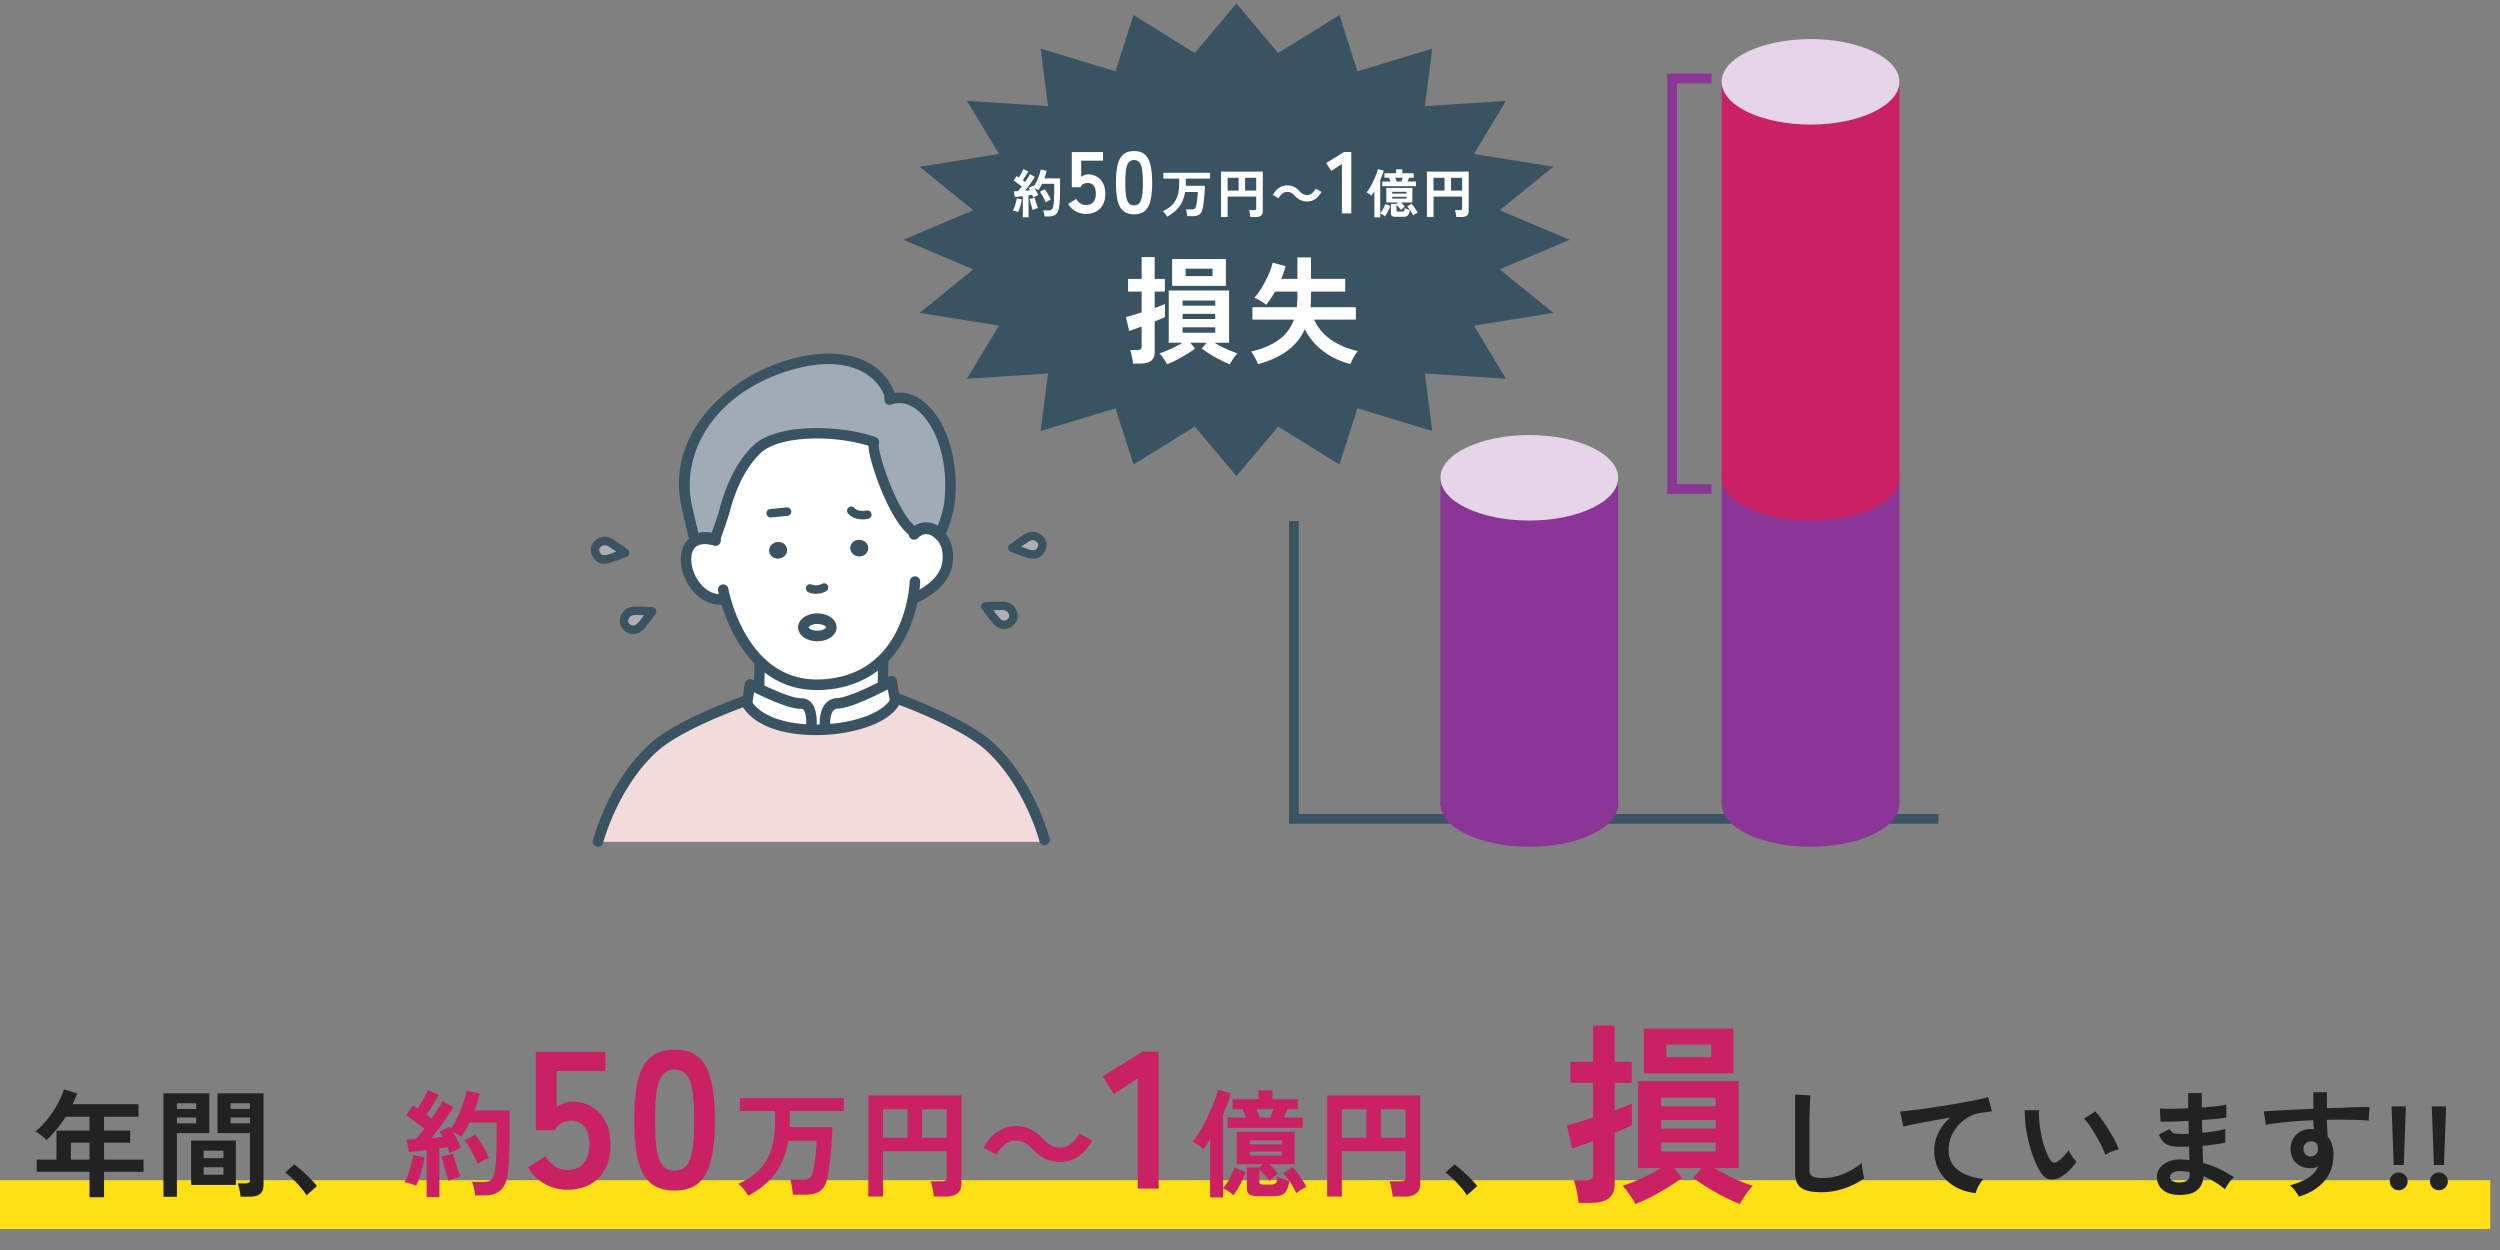
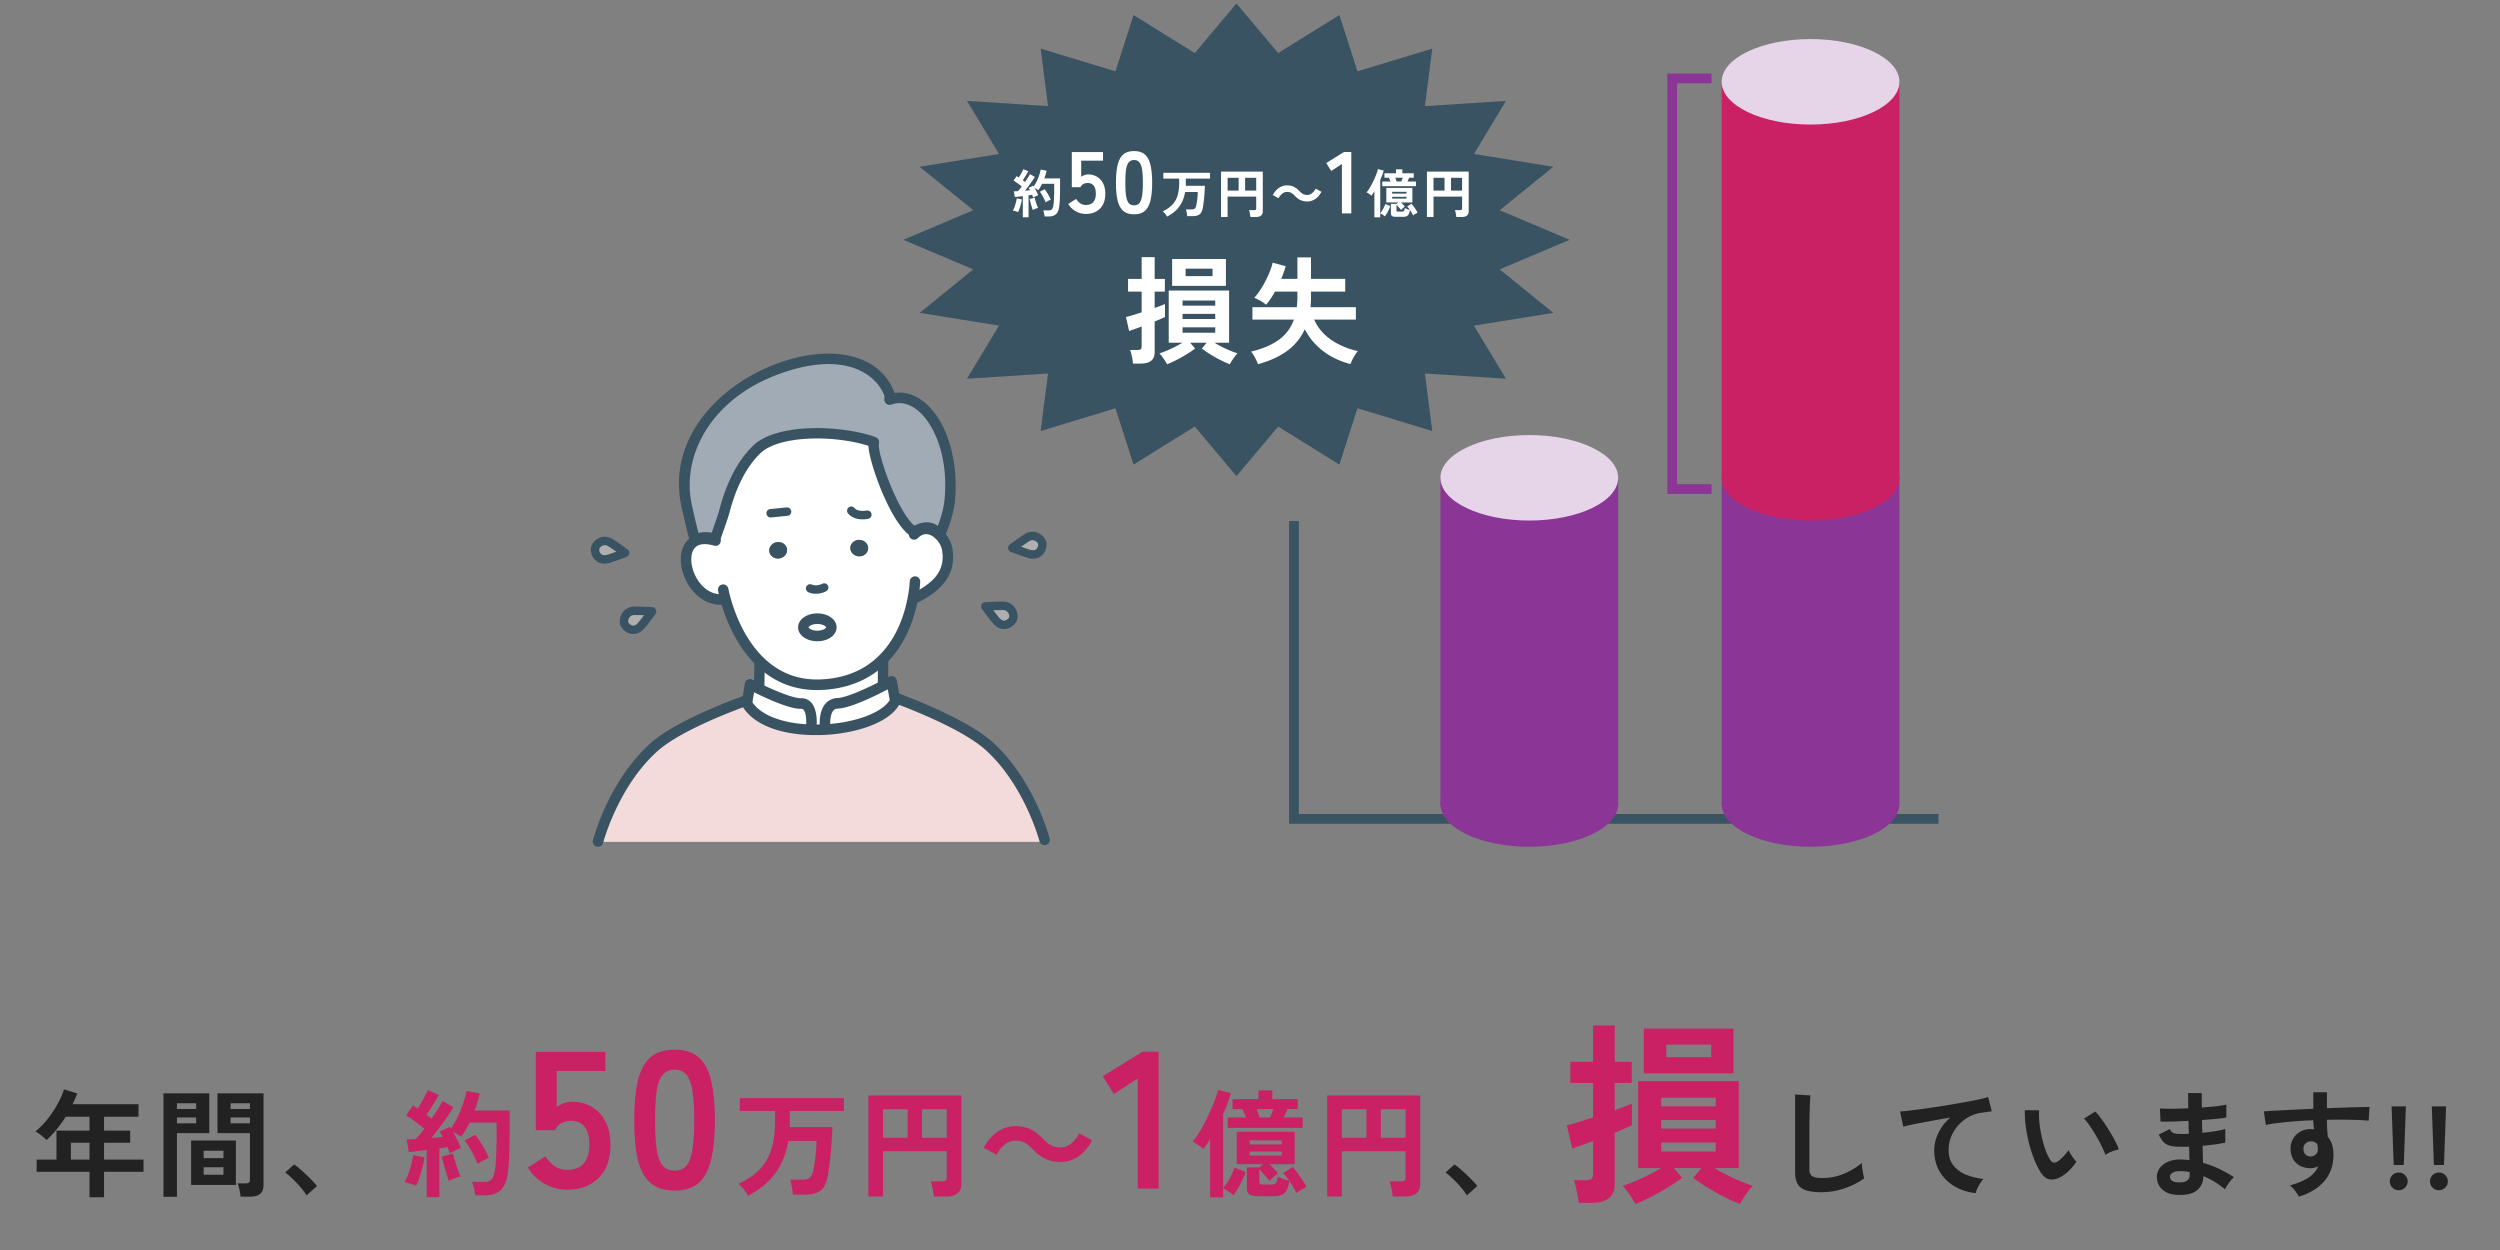
<svg xmlns="http://www.w3.org/2000/svg" width="512" height="256" fill="none">
  <rect width="100%" height="100%" fill="#808080" stroke="none" />
-   <path fill="#FFE014" d="M0 241.707h510v10H0z" />
  <g clip-path="url(#clip0_66_693)">
    <path d="M213.926 172.018v.399h-91.445v-.078s3.015-11.672 11.364-19.231c5.187-4.702 17.589-9.135 18.741-9.542l.086.009c.034.069.068.138.111.199 2.01 3.776 7.507 5.516 13.321 5.68.971.026 1.95.009 2.921-.034 6.793-.39 13.312-2.788 14.549-6.382l.042-.026c.799.285 13.673 5.005 18.947 9.776 8.348 7.559 11.363 19.231 11.363 19.231v-.001z" fill="#F3DADB" />
    <path d="M183.616 143.011l-.042.026c-1.237 3.594-7.756 5.992-14.549 6.382l-.018-.285s-.661-4.945 2.534-5.092c2.302-.104 7.017-2.39 9.482-3.663.97-.502 1.588-.848 1.588-.848l.627 3.481.336-.018s.017.009.042.018v-.001z" fill="#fff" />
    <path d="M213.471 111.32c.111.883-.576 2.805-2.869 2.069a54.118 54.118 0 01-3.29-1.186s1.443-1.056 2.878-2.009c.987-.657 1.906-.459 2.516 0 .051.035.103.078.146.113.352.303.576.692.619 1.013zm-8.194 12.754c2.027-.017 2.533 1.94 2.156 2.745-.31.641-1.409 1.576-2.637.926a2.98 2.98 0 01-.661-.511c-.077-.078-.146-.164-.223-.251a47.762 47.762 0 01-2.122-2.796s1.769-.095 3.488-.113h-.001z" fill="#AFAFAF" />
    <path d="M204.135 127.235c.223.225.447.39.661.511a2.442 2.442 0 01-.661-.511z" fill="#AFAFAF" />
    <path d="M182.191 81.837c6.682-2.407 13.527 7.585 12.324 20.538-.343 3.637-2.086 7.196-2.086 7.196-2.122-3.013-5.214-.606-5.214-.606-4.166-2.615-8.863-16.417-8.245-18.408l-.146-.07c-7.198-2.51-19.523-2.605-23.834 1.56-3.478 3.35-5.488 8.242-6.648 12.718-.3 1.16-1.915 5.629-1.915 5.629s-.738-.355-2.104-.321c-1.357.035-1.958.459-1.958.459s-.232-.164-1.735-6.962c-5.455-24.754 35.213-39.795 41.561-22.754v1.022z" fill="#A1ABB6" />
    <path d="M142.476 110.749l-.112-.216s.601-.425 1.958-.46c1.366-.034 2.104.321 2.104.321s1.615-4.468 1.916-5.628c1.159-4.477 3.169-9.37 6.647-12.72 4.312-4.164 16.637-4.07 23.834-1.558l.146.069c-.618 1.992 4.08 15.793 8.245 18.408 0 0 3.092-2.407 5.214.606l-.009.009c.825.805 1.417 1.905 1.589 3.022.756 4.832-2.242 7.628-6.287 9.715l-.713-.06c-.61 3.403-2.199 8.884-6.339 12.893-2.757 2.693-6.648 4.727-12.135 5.057-5.652.338-9.818-1.749-12.849-4.685-4.191-4.034-6.228-9.663-7.069-12.667l-.85-.078c-6.364.173-9.637-9.906-5.291-12.028h.001zm35.317 1.619c.06-.926-.704-1.731-1.709-1.792-1.005-.069-1.872.632-1.932 1.559-.06.926.704 1.731 1.709 1.801 1.013.06 1.872-.632 1.932-1.568zm-7.532 16.114c0-.978-1.289-1.775-2.869-1.775-1.581 0-2.869.796-2.869 1.775 0 .979 1.288 1.767 2.869 1.767 1.58 0 2.869-.788 2.869-1.767zm-10.702-14.113c1.005-.122 1.726-.962 1.624-1.888-.112-.927-1.014-1.576-2.01-1.455-1.005.121-1.727.969-1.624 1.888.112.926 1.014 1.576 2.01 1.455z" fill="#fff" />
    <path d="M180.85 139.877l.172.502c-2.465 1.273-7.18 3.559-9.482 3.662-3.195.148-2.534 5.092-2.534 5.092l.018.285c-.97.043-1.95.061-2.92.035v-.027s.729-5.437-2.053-5.342c-2.087.078-6.957-2.191-9.233-3.317l.652-.13.103-5.005.112-.112c3.031 2.935 7.197 5.022 12.849 4.684 5.487-.329 9.379-2.363 12.135-5.056l.181.181v4.548z" fill="#fff" />
    <path d="M176.084 110.576c1.005.06 1.769.865 1.709 1.792-.061.935-.919 1.628-1.933 1.567-1.005-.069-1.769-.875-1.709-1.801.06-.926.928-1.628 1.933-1.558z" fill="#3A5362" />
    <path d="M167.392 126.707c1.58 0 2.869.796 2.869 1.775 0 .979-1.289 1.767-2.869 1.767-1.581 0-2.869-.788-2.869-1.767 0-.979 1.288-1.775 2.869-1.775zm-3.341 17.378c2.782-.095 2.053 5.343 2.053 5.343v.026c-5.815-.164-11.312-1.905-13.322-5.68l.267-.147.558-3.472s.464.242 1.211.614c2.276 1.126 7.146 3.395 9.233 3.317v-.001z" fill="#fff" />
    <path d="M161.183 112.481c.102.926-.619 1.766-1.624 1.887-.996.122-1.898-.528-2.01-1.454-.103-.918.619-1.767 1.624-1.888.996-.121 1.897.528 2.01 1.455z" fill="#3A5362" />
    <path d="M133.552 125.209s-1.03 1.464-2.121 2.797c-1.538 1.861-3.144.632-3.522-.173-.378-.806.12-2.763 2.147-2.745 1.718.017 3.496.121 3.496.121zm-8.399-13.993c1.434.944 2.877 2 2.877 2s-1.657.676-3.298 1.195c-2.293.728-2.98-1.186-2.86-2.069.111-.883 1.588-2.251 3.281-1.126z" fill="#AFAFAF" />
    <path d="M180.85 140.959a1.078 1.078 0 01-1.073-1.082v-4.546c0-.598.48-1.083 1.073-1.083s1.074.485 1.074 1.083v4.546c0 .597-.481 1.082-1.074 1.082zm-25.379.762h-.022a1.078 1.078 0 01-1.051-1.105l.103-5.005c.012-.597.499-1.082 1.095-1.059a1.078 1.078 0 011.051 1.105l-.103 5.005a1.077 1.077 0 01-1.073 1.059zm-13.118-30.118c-.215 0-.429-.06-.605-.185-.381-.27-.573-.405-2.166-7.611-1.508-6.844.22-13.511 4.996-19.283 4.04-4.88 10.11-8.804 16.652-10.764 10.645-3.19 19.268-.57 21.966 6.675a.41.41 0 01.013.036c2.004-.29 4.062.31 5.91 1.757 4.653 3.645 7.252 11.781 6.466 20.248-.359 3.793-2.119 7.422-2.194 7.575a1.067 1.067 0 01-1.838.146c-.433-.614-.917-.955-1.479-1.039-1.079-.165-2.191.655-2.202.663a1.07 1.07 0 01-1.224.062c-2.73-1.713-5.147-6.97-6.344-9.95-.945-2.35-2.337-6.382-2.448-8.629-7.155-2.27-18.335-2.134-22.123 1.522-2.82 2.717-4.956 6.826-6.352 12.212-.31 1.197-1.879 5.542-1.945 5.726a1.075 1.075 0 01-.603.631c-.28.114-.595.107-.868-.025 0 0-.574-.255-1.615-.215-.959.025-1.396.282-1.401.284a1.162 1.162 0 01-.595.163l-.001.001zm27.318-37.039c-2.263 0-4.867.384-7.829 1.27-16.15 4.84-22.368 17.498-20.164 27.502.714 3.231 1.134 4.923 1.37 5.8a6.688 6.688 0 011.248-.145 7.246 7.246 0 011.457.1c.544-1.526 1.361-3.865 1.551-4.599 1.497-5.78 3.833-10.231 6.945-13.228 4.874-4.705 18.018-4.208 24.927-1.8.063.023.123.05.179.083.521.201.807.777.643 1.322-.375 1.825 3.66 13.671 7.266 16.789.703-.383 1.852-.83 3.126-.641a3.943 3.943 0 011.676.668c.51-1.31 1.187-3.363 1.381-5.411.832-8.96-2.236-15.665-5.645-18.335-1.185-.929-3.06-1.87-5.25-1.082a1.065 1.065 0 01-.979-.134 1.085 1.085 0 01-.455-.885v-.819c-1.341-3.37-5.022-6.454-11.446-6.454h-.001zm44.254 98.537c-.476 0-.911-.322-1.037-.81-.03-.113-3.042-11.456-11.042-18.699-5.26-4.759-18.455-9.514-18.588-9.561a1.087 1.087 0 01-.65-1.512 1.07 1.07 0 011.389-.52c.617.224 13.814 5.034 19.284 9.982 8.49 7.689 11.558 19.275 11.684 19.764a1.082 1.082 0 01-1.039 1.356h-.001zm-91.443.32c-.09 0-.181-.011-.271-.034a1.084 1.084 0 01-.769-1.321c.126-.489 3.194-12.075 11.684-19.763 5.288-4.792 17.705-9.265 19.103-9.758l.097-.03.708 2.043s-.047.018-.16.05c-1.291.459-13.335 4.793-18.313 9.305-8.015 7.257-11.012 18.585-11.042 18.699-.126.487-.561.81-1.038.81l.001-.001zm44.91-42.09c-2.211 0-3.942-1.252-3.942-2.849 0-1.597 1.731-2.857 3.942-2.857 2.21 0 3.942 1.255 3.942 2.857 0 1.603-1.732 2.849-3.942 2.849zm0-3.542c-1.138 0-1.795.526-1.795.693 0 .167.656.684 1.795.684 1.139 0 1.795-.519 1.795-.684 0-.165-.656-.693-1.795-.693z" fill="#3A5362" />
    <path d="M167.341 141.325c-4.787 0-8.953-1.687-12.399-5.023-4.376-4.213-6.489-10.05-7.359-13.154-.37-1.315-.522-2.152-.529-2.186a1.084 1.084 0 01.863-1.26 1.079 1.079 0 011.249.87c.002.007.144.779.484 1.987.81 2.893 2.768 8.32 6.777 12.18 3.297 3.192 7.35 4.678 12.044 4.386 4.654-.279 8.508-1.878 11.452-4.753 3.824-3.704 5.388-8.737 6.029-12.309.323-1.779.361-2.969.361-2.981.017-.596.53-1.046 1.104-1.051a1.078 1.078 0 011.042 1.112c-.001.054-.04 1.352-.395 3.307-.696 3.884-2.415 9.378-6.651 13.479-3.32 3.243-7.633 5.046-12.816 5.357-.423.026-.843.038-1.257.038l.001.001z" fill="#3A5362" />
    <path d="M147.607 123.86c-4.062 0-7.051-3.582-7.92-7.176-.759-3.139.153-5.852 2.322-6.91 1.277-.634 2.907-.667 4.84-.099.569.167.895.768.729 1.341a1.07 1.07 0 01-1.331.737c-1.381-.406-2.52-.418-3.297-.034-1.488.727-1.563 2.852-1.176 4.452.668 2.766 2.88 5.524 5.834 5.524.044 0 .086 0 .13-.002.604.009 1.087.456 1.103 1.053a1.08 1.08 0 01-1.045 1.112l-.189.002zm40.115-.461a1.084 1.084 0 01-.489-2.045c4.577-2.362 6.287-4.929 5.716-8.583-.133-.862-.61-1.763-1.276-2.414-.59-.583-2.121-1.755-3.703-.145a1.07 1.07 0 01-1.519.007 1.089 1.089 0 01-.007-1.531c2.25-2.29 5.001-1.59 6.728.119 1 .976 1.694 2.301 1.898 3.629.948 6.06-3.46 9.091-6.859 10.844a1.061 1.061 0 01-.488.119h-.001zm-20.642-1.796a3.691 3.691 0 01-1.519-.306.869.869 0 01-.43-1.145.855.855 0 011.136-.433c.564.255 1.442.189 2.136-.165a.854.854 0 011.155.382.87.87 0 01-.38 1.164 4.684 4.684 0 01-2.099.505l.001-.002zm-9.257-15.625a.861.861 0 01-.854-.782.864.864 0 01.772-.945l3.367-.329a.864.864 0 01.938.778.864.864 0 01-.772.945l-3.367.329a.805.805 0 01-.084.005v-.001zm18.856.387c-.897 0-2.132-.21-2.986-1.195a.871.871 0 01.082-1.222.852.852 0 011.212.082c.763.88 2.435.533 2.453.53a.866.866 0 01.384 1.689c-.045.01-.511.115-1.144.115l-.001.001zm34.882 8.057c-.358 0-.764-.06-1.22-.207-1.641-.523-3.278-1.18-3.347-1.207a.868.868 0 01-.186-1.505c.014-.01 1.475-1.078 2.909-2.031 1.145-.762 2.447-.756 3.487.017.056.04.112.084.162.124.542.466.882 1.047.955 1.592.097.763-.181 1.9-1.019 2.604-.369.31-.936.613-1.741.613zm-2.433-2.454c.524.191 1.132.405 1.733.597.597.191 1.046.16 1.342-.087.35-.294.444-.828.416-1.048-.009-.064-.101-.271-.325-.465l-.101-.076c-.318-.239-.842-.429-1.53.028-.534.356-1.073.727-1.535 1.052v-.001zm-85.351 3.473c-.815 0-1.387-.31-1.758-.626-.832-.708-1.101-1.839-.998-2.59.102-.806.759-1.627 1.635-2.033.957-.441 2.011-.336 2.969.3 1.435.946 2.85 1.981 2.91 2.024a.868.868 0 01-.183 1.503c-.069.028-1.708.695-3.362 1.218a4.003 4.003 0 01-1.212.203l-.001.001zm.079-3.784c-.165 0-.327.037-.484.109-.425.196-.633.565-.648.685-.03.223.059.747.403 1.041.297.252.748.282 1.347.092a42.629 42.629 0 001.745-.599 67.273 67.273 0 00-1.536-1.045l-.003-.002c-.283-.187-.558-.281-.823-.281h-.001zm81.788 17.175c-.424 0-.846-.107-1.247-.319l-.022-.013a3.864 3.864 0 01-1.041-.867l-.063-.074a46.23 46.23 0 01-2.184-2.876.871.871 0 01-.068-.876.857.857 0 01.726-.486 93.78 93.78 0 013.524-.113c1.152-.018 2.089.476 2.656 1.371.518.818.633 1.867.284 2.61a3.09 3.09 0 01-1.742 1.508c-.273.09-.548.134-.822.134l-.001.001zm-.438-1.847c.243.125.48.15.724.067.358-.118.642-.428.731-.611.048-.102.07-.529-.184-.928-.24-.38-.635-.572-1.173-.572h-.02c-.639.006-1.289.023-1.85.043.336.447.732.957 1.136 1.444l.064.073c.035.042.069.083.106.12.15.151.302.27.466.364zm-75.506 2.862c-.116 0-.226-.007-.328-.02-1.079-.139-1.916-.939-2.238-1.624-.35-.745-.236-1.796.283-2.615.559-.882 1.486-1.367 2.614-1.367.012.001.033.018.035 0 1.719.017 3.464.118 3.538.123a.855.855 0 01.724.49.872.872 0 01-.074.876c-.043.06-1.062 1.504-2.159 2.847-.852 1.03-1.727 1.29-2.394 1.29h-.001zm.329-3.894c-.535 0-.928.191-1.166.567-.254.4-.23.829-.177.942.093.197.452.589.902.646.384.043.782-.172 1.183-.657.402-.491.798-1.004 1.135-1.452a67.887 67.887 0 00-1.857-.046h-.02zm37.02 24.595c-.331 0-.655-.004-.974-.012-7.01-.198-12.185-2.458-14.212-6.204a3.01 3.01 0 01-.152-.274 1.087 1.087 0 01.48-1.452 1.068 1.068 0 011.44.485c.026.037.076.13.098.171 1.611 3.026 6.248 4.936 12.405 5.11.881.021 1.81.013 2.841-.034 6.873-.394 12.592-2.772 13.584-5.655a1.072 1.072 0 011.366-.668c.56.196.857.813.662 1.378-1.508 4.383-8.873 6.728-15.502 7.107-.722.033-1.394.049-2.036.049v-.001z" fill="#3A5362" />
    <path d="M169.005 150.214c-.529 0-.99-.394-1.062-.937-.046-.337-.399-3.347 1.057-5.104.618-.747 1.479-1.166 2.492-1.213 1.516-.069 4.81-1.36 9.041-3.544.944-.489 1.549-.828 1.557-.832.303-.17.668-.181.981-.032.313.149.535.441.598.784l.627 3.482a1.082 1.082 0 01-.865 1.258 1.077 1.077 0 01-1.248-.871l-.364-2.022-.306.159c-3.227 1.666-7.568 3.674-9.924 3.781-.415.018-.706.153-.94.434-.723.87-.658 2.819-.578 3.433a1.082 1.082 0 01-1.066 1.225v-.001zm-2.9.296a1.08 1.08 0 01-1.065-1.226c.162-1.229.119-3.263-.487-3.936-.103-.116-.216-.192-.465-.182-2.142.078-6.413-1.784-9.655-3.382l-.324 2.016a1.078 1.078 0 01-1.232.895 1.081 1.081 0 01-.887-1.242l.558-3.472a1.07 1.07 0 011.553-.788c.004.002.461.24 1.194.606 4.093 2.024 7.432 3.225 8.717 3.204.843-.052 1.585.28 2.136.894 1.476 1.646 1.109 5.016 1.021 5.676a1.076 1.076 0 01-1.063.936l-.001.001z" fill="#3A5362" />
  </g>
  <path d="M265 106.706v61h132" stroke="#3A5362" stroke-width="2" />
  <ellipse cx="313.201" cy="164.666" rx="18.201" ry="8.755" fill="#8B3696" />
  <path fill="#8B3696" d="M295 97.853h36.402v67.274H295z" />
  <ellipse cx="313.201" cy="97.853" rx="18.201" ry="8.755" fill="#E6D4E8" />
  <ellipse cx="370.799" cy="164.666" rx="18.201" ry="8.755" fill="#8B3696" />
  <path fill="#CA2164" d="M352.598 16.755H389v80.637h-36.402z" />
  <path fill="#8B3696" d="M352.598 97.392H389v67.274h-36.402z" />
  <ellipse cx="370.799" cy="97.853" rx="18.201" ry="8.755" fill="#CA2164" />
  <ellipse cx="370.799" cy="16.755" rx="18.201" ry="8.755" fill="#E6D4E8" />
  <path d="M350.524 16.064h-8.063v84.093h8.063" stroke="#8B3696" stroke-width="2" />
  <path d="M253.229.707l8.538 10.157 12.545-7.788 3.697 11.532 15.323-4.657-1.508 11.779 16.603-1.07-6.565 10.872 16.256 2.622-10.979 8.9 14.318 6.058-14.318 6.058 10.979 8.9-16.256 2.622 6.565 10.872-16.603-1.07 1.508 11.779-15.323-4.657-3.697 11.532-12.545-7.788-8.538 10.157-8.539-10.157-12.545 7.788-3.697-11.532-15.323 4.657 1.508-11.779-16.603 1.07 6.565-10.872-16.256-2.622 10.979-8.9L185 49.112l14.318-6.058-10.979-8.9 16.256-2.623-6.565-10.871 16.603 1.07-1.508-11.779 15.323 4.657 3.697-11.532 12.545 7.788L253.229.707z" fill="#3A5362" />
  <path d="M209.474 44.493v-4.33c-.309.036-.607.072-.894.108a13.77 13.77 0 01-.743.075l-.205-1.163c.115 0 .244-.004.388-.01.143-.008.294-.015.452-.022.115-.122.241-.262.377-.42.136-.165.273-.341.409-.528-.237-.194-.51-.406-.818-.635a9.891 9.891 0 00-.862-.593l.646-.915c.065.043.133.09.205.14.079.043.158.09.237.14.108-.165.219-.352.334-.56.122-.208.233-.413.334-.614.107-.208.19-.38.247-.517l1.013.441c-.173.302-.359.618-.56.948-.201.33-.392.621-.571.873.086.064.169.129.248.194.079.057.15.114.215.172.215-.316.413-.618.592-.905.187-.287.327-.524.42-.71l.991.56c-.143.258-.33.552-.56.883a31.02 31.02 0 01-.711.99 45.71 45.71 0 01-.732.959l.538-.043c.173-.022.331-.04.474-.054a2.075 2.075 0 00-.14-.258 6.335 6.335 0 00-.129-.227l.937-.441a.693.693 0 00.043.075c.022.022.04.047.054.075.23-.323.442-.685.635-1.087.194-.41.359-.822.496-1.239.143-.416.244-.793.301-1.13l1.217.247a13.18 13.18 0 01-.473 1.562h3.22v1.863c0 .625-.007 1.163-.022 1.615-.007.453-.021.848-.043 1.185-.021.338-.05.65-.086.937-.057.56-.179 1.002-.366 1.325a1.51 1.51 0 01-.722.668c-.294.136-.65.204-1.066.204h-.862a4.345 4.345 0 00-.107-.635 3.747 3.747 0 00-.183-.603h1.13c.288 0 .503-.072.647-.216.143-.143.255-.438.334-.883.05-.294.086-.721.107-1.282a47.99 47.99 0 00.043-2.315v-.754h-2.488a9.725 9.725 0 01-.366.69 5.604 5.604 0 01-.409.613 3.12 3.12 0 00-.345-.226 7.313 7.313 0 00-.398-.215c.143.244.28.499.409.764.137.266.241.503.312.711a6.12 6.12 0 00-.516.226 4.74 4.74 0 00-.507.259l-.097-.27a5.361 5.361 0 00-.118-.301 8.191 8.191 0 00-.345.054 9.78 9.78 0 00-.387.054v4.49h-1.174zm-.97-1.056a5.37 5.37 0 00-.527-.183 2.994 2.994 0 00-.539-.118c.115-.194.226-.438.334-.733.108-.294.201-.6.28-.915.086-.316.147-.603.183-.862l1.034.205a6.37 6.37 0 01-.172.883c-.079.33-.173.65-.28.959a5.413 5.413 0 01-.313.764zm5.655-1.981a5.99 5.99 0 00-.324-.733 7.492 7.492 0 00-.43-.786 5.448 5.448 0 00-.442-.657l.969-.517c.237.287.471.628.7 1.023a9.5 9.5 0 01.561 1.11 4.76 4.76 0 00-.55.247 2.989 2.989 0 00-.484.313zm-2.65 1.55a23.04 23.04 0 01-.226-.7 54.91 54.91 0 01-.248-.85c-.072-.288-.129-.52-.172-.7l1.034-.259a17.565 17.565 0 00.441 1.465c.094.258.18.47.259.635a2.08 2.08 0 00-.355.097c-.137.05-.273.104-.41.162-.129.05-.237.1-.323.15zm10.889.808a4.151 4.151 0 01-2.101-.556 4.143 4.143 0 01-1.525-1.49l1.615-1.023c.24.37.521.67.844.897.335.228.724.341 1.167.341.67 0 1.172-.197 1.507-.592.347-.407.521-.97.521-1.687 0-.778-.15-1.34-.449-1.688-.287-.359-.694-.538-1.22-.538-.335 0-.635.072-.898.215a1.264 1.264 0 00-.574.647h-1.777v-7.2h6.39v1.76h-4.47v3.302c.204-.143.425-.257.664-.34a1.92 1.92 0 01.718-.144c.671 0 1.269.15 1.795.448.539.3.964.742 1.275 1.329.323.586.485 1.322.485 2.208 0 1.304-.365 2.315-1.095 3.033s-1.688 1.077-2.872 1.077zm9.867.072c-.957 0-1.705-.24-2.244-.718-.538-.479-.921-1.197-1.148-2.154-.216-.957-.323-2.154-.323-3.59s.107-2.633.323-3.59c.227-.97.61-1.693 1.148-2.172.539-.479 1.287-.718 2.244-.718.958 0 1.7.24 2.226.718.539.479.916 1.203 1.131 2.172.227.957.341 2.154.341 3.59s-.114 2.633-.341 3.59c-.215.957-.592 1.675-1.131 2.154-.526.479-1.268.718-2.226.718zm0-1.83c.443 0 .79-.139 1.041-.414.264-.287.455-.766.575-1.436.119-.67.179-1.597.179-2.782 0-1.197-.06-2.13-.179-2.8-.12-.67-.311-1.143-.575-1.418-.251-.287-.598-.431-1.041-.431-.443 0-.796.144-1.059.43-.263.276-.455.749-.574 1.419-.108.67-.162 1.603-.162 2.8 0 1.185.054 2.112.162 2.782.119.67.311 1.15.574 1.436.263.275.616.413 1.059.413zm6.752 2.308a3.713 3.713 0 00-.398-.593 2.687 2.687 0 00-.496-.495c.776-.36 1.411-.787 1.907-1.282a4.537 4.537 0 001.098-1.83c.244-.733.366-1.62.366-2.661v-.926h-3.241v-1.185h9.563v1.185h-4.965v1.206c0 .093-.003.183-.01.27h3.92a24.36 24.36 0 01-.054 1.12 30.721 30.721 0 01-.248 2.595c-.05.402-.107.743-.172 1.023-.129.553-.355.937-.679 1.153-.315.215-.771.323-1.367.323h-1.11a4.344 4.344 0 00-.053-.453 5.856 5.856 0 00-.087-.506 2.038 2.038 0 00-.107-.42h1.098c.316 0 .542-.05.679-.15.136-.108.24-.302.312-.582a5.73 5.73 0 00.118-.614c.044-.244.079-.503.108-.776.036-.273.061-.535.076-.786a8.33 8.33 0 00.032-.657h-2.596c-.194 1.17-.596 2.169-1.206 2.994-.61.819-1.44 1.5-2.488 2.047zm11.05.075v-9.295h8.552v8.121c0 .783-.474 1.174-1.422 1.174h-1.109a3.653 3.653 0 00-.065-.463 6.382 6.382 0 00-.108-.528 2.244 2.244 0 00-.118-.41h1.045c.15 0 .258-.024.323-.075.071-.05.107-.15.107-.301V40.27h-5.859v4.168h-1.346zM255 39.032h2.272v-2.617H255v2.617zm-3.587 0h2.262v-2.617h-2.262v2.617zm13.754 1.045a3.446 3.446 0 00-.7-.57c-.23-.137-.532-.205-.905-.205-.345 0-.668.122-.969.366a2.907 2.907 0 00-.743.926l-1.185-.646c.366-.668.801-1.163 1.303-1.486a2.908 2.908 0 011.626-.496c.517 0 .977.097 1.379.29.409.195.797.493 1.163.895.237.244.47.434.7.57.237.137.539.205.905.205.344 0 .664-.118.958-.355a2.97 2.97 0 00.754-.937l1.185.646c-.366.668-.801 1.167-1.303 1.497a2.953 2.953 0 01-1.626.485c-.51 0-.97-.097-1.379-.291-.409-.194-.797-.492-1.163-.894zm9.657 3.63V33.582l-2.19 1.436-1.023-1.634 3.662-2.261h1.472v12.582h-1.921zm11.1.7c-.395 0-.671-.054-.829-.162-.158-.1-.237-.29-.237-.57v-1.918h1.141l.345-.29h-2.423v-2.984h5.331v2.983h-2.316c.137.13.277.273.42.431.151.158.266.295.345.41a3.008 3.008 0 00-.237.204 9.172 9.172 0 00-.302.27 2.31 2.31 0 00-.226.236 2.445 2.445 0 00-.258-.334 8.585 8.585 0 00-.345-.387 5.15 5.15 0 00-.334-.345v1.12c0 .093.025.162.076.205.05.043.147.064.29.064h.647c.143 0 .262-.014.355-.043a.355.355 0 00.215-.194c.051-.107.087-.272.108-.495.122.065.287.136.496.215.215.072.402.126.56.162a5.83 5.83 0 00-.291-.388 3.265 3.265 0 00-.269-.312l.883-.56a5.4 5.4 0 01.441.55c.165.222.323.452.474.688.151.23.266.431.345.603-.122.05-.284.133-.485.248a2.613 2.613 0 00-.441.313 5.387 5.387 0 00-.27-.528 9.067 9.067 0 00-.377-.603c-.057.387-.143.682-.258.883a.841.841 0 01-.442.41c-.186.078-.43.118-.732.118h-1.4zm-4.448.107v-5.352c-.108.18-.216.348-.323.506-.101.15-.201.287-.302.409a2.542 2.542 0 00-.474-.377 2.948 2.948 0 00-.517-.302 6 6 0 00.55-.743c.193-.308.384-.642.57-1.001.187-.366.363-.733.528-1.099.165-.373.309-.725.431-1.055.122-.338.208-.625.258-.862l1.185.291c-.072.273-.169.574-.291.905-.122.33-.262.675-.42 1.034v6.806a4.39 4.39 0 00.41-.57c.143-.23.269-.464.377-.7a5.02 5.02 0 00.258-.625l1.023.409a7.46 7.46 0 01-.312.754c-.122.266-.255.52-.399.764a4.63 4.63 0 01-.42.614 1.754 1.754 0 00-.258-.226 15.716 15.716 0 00-.356-.237 3.658 3.658 0 00-.323-.172v.83h-1.195zm1.615-6.386v-.948h1.702a9.172 9.172 0 00-.183-.41 11.416 11.416 0 00-.172-.366h-.905v-.915h2.38v-.808h1.282v.808h2.337v.916h-.937l-.162.355c-.064.144-.125.284-.183.42h1.734v.948h-6.893zm2.025 2.541h2.94v-.366h-2.94v.366zm0-1.023h2.94v-.366h-2.94v.366zm.937-2.466h.926c.043-.1.094-.223.151-.366.058-.144.111-.28.162-.41h-1.54c.05.13.1.266.15.41.058.143.108.265.151.366zm6.182 7.259v-9.295h8.551v8.121c0 .783-.473 1.174-1.421 1.174h-1.109a3.845 3.845 0 00-.065-.463 6.382 6.382 0 00-.108-.528 2.244 2.244 0 00-.118-.41h1.044c.151 0 .259-.024.324-.075.071-.05.107-.15.107-.301V40.27h-5.859v4.168h-1.346zm4.933-5.407h2.272v-2.617h-2.272v2.617zm-3.587 0h2.262v-2.617h-2.262v2.617zm-54.561 35.57a11.99 11.99 0 00-.744-1.2c-.32-.463-.6-.808-.84-1.031.8-.256 1.608-.576 2.424-.96.832-.385 1.6-.793 2.304-1.225h-2.808v-10.68h12.36v10.68h-3c.704.432 1.472.84 2.304 1.224.832.385 1.64.705 2.424.96-.24.224-.52.569-.84 1.032-.32.465-.568.864-.744 1.2a23.775 23.775 0 01-3.024-1.464 25.589 25.589 0 01-2.712-1.752l1.008-1.2h-3.384l1.008 1.2a24.443 24.443 0 01-2.736 1.752 22.513 22.513 0 01-3 1.465zm-6.984-.144a7.995 7.995 0 00-.12-.912 19.569 19.569 0 00-.216-1.032 4.377 4.377 0 00-.264-.84h1.488c.32 0 .544-.048.672-.144.144-.112.216-.32.216-.624v-4.032c-.512.193-1 .369-1.464.529-.448.16-.816.287-1.104.383l-.648-2.856c.368-.08.832-.208 1.392-.384a99.925 99.925 0 001.824-.576v-4.248h-2.784V57.13h2.784v-4.464h2.664v4.465h2.088v2.591h-2.088v3.36a39.675 39.675 0 002.112-.816v2.664a55.99 55.99 0 01-2.112.913v6.24c0 .832-.24 1.431-.72 1.8-.48.383-1.2.576-2.16.576h-1.56zm8.016-15.911V53.05h11.016v5.495h-11.016zm2.76-1.992h5.52v-1.536h-5.52v1.535zm-.624 11.592h6.696v-1.105h-6.696v1.105zm0-2.809h6.696v-1.055h-6.696v1.055zm0-2.735h6.696v-1.056h-6.696v1.056zm15.456 11.976c-.176-.448-.4-.928-.672-1.44-.272-.496-.528-.873-.768-1.129 2.304-.544 4.184-1.336 5.64-2.376 1.472-1.04 2.52-2.431 3.144-4.175h-8.496v-2.545h9.096c.032-.32.056-.648.072-.983.032-.337.048-.68.048-1.032v-1.177h-4.584a17.89 17.89 0 01-1.824 2.688 8.875 8.875 0 00-2.424-1.416 12.939 12.939 0 001.56-2.136 22.16 22.16 0 001.344-2.591c.4-.897.688-1.72.864-2.473l2.664.72c-.24.848-.544 1.712-.912 2.592h3.312v-4.392h2.784v4.392h7.008v2.616h-7.008v1.176c0 .352-.008.696-.024 1.032-.016.337-.04.664-.072.984h9.288v2.544h-8.544c.736 1.648 1.88 3.017 3.432 4.105 1.552 1.072 3.392 1.855 5.52 2.352-.24.255-.512.64-.816 1.151-.288.528-.52 1.025-.696 1.489-2.128-.545-4-1.433-5.616-2.665a13.188 13.188 0 01-3.744-4.463 11.116 11.116 0 01-3.624 4.44c-1.6 1.167-3.584 2.072-5.952 2.712z" fill="#fff" />
  <path d="M18.332 245.197v-5.208H7.508v-2.496h4.056v-5.952h6.768v-2.832H13.46c-.576.912-1.2 1.776-1.872 2.592a20.72 20.72 0 01-2.064 2.184 10.214 10.214 0 00-1.008-.912 6.48 6.48 0 00-1.272-.84c.88-.72 1.712-1.568 2.496-2.544a21.758 21.758 0 002.04-3.072c.592-1.072 1.032-2.08 1.32-3.024l2.712.84a22.27 22.27 0 01-.936 2.208h13.488v2.568h-7.056v2.832h5.352v2.496h-5.352v3.456h8.088v2.496h-8.088v5.208h-2.976zm-3.816-7.704h3.816v-3.456h-3.816v3.456zm34.752 7.584a7.995 7.995 0 00-.12-.912 17.753 17.753 0 00-.216-.984 4.452 4.452 0 00-.264-.816h1.608c.32 0 .552-.056.696-.168.144-.112.216-.304.216-.576v-9.552H44.54v-8.16h9.432v18.744c0 .832-.224 1.44-.672 1.824-.432.4-1.144.6-2.136.6h-1.896zm-15.792.024v-21.192h9.384v8.16h-6.624v13.032h-2.76zm5.664-2.424v-9.096h9.168v9.096H39.14zm2.568-2.088h4.056v-1.536h-4.056v1.536zm0-3.408h4.056v-1.512h-4.056v1.512zm5.52-7.128h3.96v-1.2h-3.96v1.2zm-10.992 0h3.936v-1.2h-3.936v1.2zm10.992-2.928h3.96v-1.176h-3.96v1.176zm-10.992 0h3.936v-1.176h-3.936v1.176zm26.544 17.688a11.774 11.774 0 00-1.224-1.656 19.66 19.66 0 00-1.584-1.68 12.362 12.362 0 00-1.56-1.344l1.824-1.656c.368.24.768.552 1.2.936.432.368.872.768 1.32 1.2.448.416.856.824 1.224 1.224.384.4.696.752.936 1.056l-2.136 1.92zm237.634 0a11.774 11.774 0 00-1.224-1.656 19.66 19.66 0 00-1.584-1.68 12.362 12.362 0 00-1.56-1.344l1.824-1.656c.368.24.768.552 1.2.936.432.368.872.768 1.32 1.2.448.416.856.824 1.224 1.224.384.4.696.752.936 1.056l-2.136 1.92zm72.6-.648c-1.28 0-2.32-.128-3.12-.384-.784-.256-1.36-.688-1.728-1.296-.352-.608-.528-1.432-.528-2.472v-15.864l3.144.192c-.032.272-.064.728-.096 1.368a73.44 73.44 0 00-.072 2.064c-.016.592-.032 1.24-.048 1.944v9.72c0 .704.192 1.184.576 1.44.4.256 1.088.384 2.064.384 1.568 0 3.048-.296 4.44-.888 1.408-.592 2.624-1.328 3.648-2.208.016.304.048.672.096 1.104.064.416.128.816.192 1.2.08.368.144.656.192.864-1.152.832-2.496 1.512-4.032 2.04-1.52.528-3.096.792-4.728.792zm31.608.192c-1.664-.192-3.136-.672-4.416-1.44-1.28-.784-2.28-1.8-3-3.048-.72-1.264-1.08-2.696-1.08-4.296 0-1.152.28-2.32.84-3.504.56-1.2 1.384-2.264 2.472-3.192-1.28.208-2.552.432-3.816.672-1.264.224-2.416.44-3.456.648a33.373 33.373 0 00-2.376.552l-.648-3.12a39.135 39.135 0 002.184-.216c.944-.112 2-.248 3.168-.408 1.184-.176 2.4-.36 3.648-.552a281.98 281.98 0 003.648-.624 108.2 108.2 0 003.168-.6c.944-.208 1.68-.392 2.208-.552l.768 2.928c-.24.016-.544.056-.912.12l-1.224.168a7.385 7.385 0 00-2.52.816c-.8.432-1.52.992-2.16 1.68a7.825 7.825 0 00-1.488 2.328 7.328 7.328 0 00-.552 2.856c0 1.216.312 2.232.936 3.048.624.816 1.472 1.456 2.544 1.92 1.088.448 2.304.752 3.648.912-.24.256-.472.568-.696.936a8.592 8.592 0 00-.576 1.056 4.74 4.74 0 00-.312.912zm17.496-3.36c-.8.448-1.552.632-2.256.552-.704-.096-1.328-.552-1.872-1.368-.496-.768-.952-1.672-1.368-2.712a27.694 27.694 0 01-1.08-3.312 33.777 33.777 0 01-.672-3.504 23.893 23.893 0 01-.192-3.288l2.928.024c-.048.784-.024 1.64.072 2.568.096.928.248 1.864.456 2.808.208.944.456 1.824.744 2.64.288.8.6 1.472.936 2.016.224.384.464.608.72.672.272.048.56-.024.864-.216.384-.256.784-.608 1.2-1.056.432-.448.792-.88 1.08-1.296.08.24.208.512.384.816.192.304.392.6.6.888.224.288.424.52.6.696a11.23 11.23 0 01-1.488 1.776 7.933 7.933 0 01-1.656 1.296zm9.072-4.488c-.16-.464-.408-1.04-.744-1.728s-.72-1.4-1.152-2.136a29.068 29.068 0 00-1.296-2.064c-.432-.64-.832-1.136-1.2-1.488l2.304-1.464c.4.4.84.936 1.32 1.608a28.13 28.13 0 011.44 2.16c.48.752.904 1.488 1.272 2.208.368.704.632 1.304.792 1.8-.496.096-1 .248-1.512.456a6.602 6.602 0 00-1.224.648zm14.808 8.208c-1.36-.048-2.416-.424-3.168-1.128-.752-.704-1.12-1.576-1.104-2.616a3.01 3.01 0 01.672-1.848c.432-.544 1.032-.968 1.8-1.272.768-.304 1.656-.432 2.664-.384.272 0 .528.016.768.048.256.016.512.04.768.072l-.072-2.76a14.31 14.31 0 01-.84.024h-.816c-.96 0-1.72-.072-2.28-.216-.544-.16-.984-.416-1.32-.768-.32-.368-.64-.872-.96-1.512l2.256-1.128c.224.432.488.712.792.84.304.112.824.168 1.56.168h.744l.816-.048-.048-1.32c0-.448-.008-.888-.024-1.32-1.168.064-2.272.112-3.312.144a59.95 59.95 0 01-2.424 0l-.12-2.688c.56.048 1.368.072 2.424.072 1.056-.016 2.184-.048 3.384-.096a59.722 59.722 0 01-.024-1.656v-1.464h2.784v1.392c0 .496.008 1.016.024 1.56a96.208 96.208 0 003-.264c.912-.112 1.584-.224 2.016-.336v2.64c-.432.096-1.104.192-2.016.288-.896.08-1.888.16-2.976.24.016.432.024.872.024 1.32l.048 1.296c.944-.096 1.84-.208 2.688-.336.848-.144 1.52-.296 2.016-.456v2.808a28.49 28.49 0 01-2.112.36c-.8.112-1.648.208-2.544.288.032.64.048 1.256.048 1.848.016.592.032 1.144.048 1.656a19.11 19.11 0 013.36 1.248 26.591 26.591 0 012.976 1.68c-.208.16-.44.4-.696.72-.24.304-.464.616-.672.936a8.68 8.68 0 00-.48.816 16.504 16.504 0 00-4.416-2.688c-.016 1.2-.44 2.152-1.272 2.856-.816.72-2.144 1.048-3.984.984zm.096-2.568c.832.032 1.432-.088 1.8-.36.368-.272.552-.632.552-1.08v-.672a10.915 10.915 0 00-1.968-.192c-.672 0-1.184.112-1.536.336-.352.224-.528.496-.528.816 0 .72.56 1.104 1.68 1.152zm24.744 2.928a17.84 17.84 0 00-.768-1.152 5.404 5.404 0 00-1.104-1.152c1.696-.48 3-1.032 3.912-1.656.912-.64 1.544-1.392 1.896-2.256a3.408 3.408 0 01-1.536.384c-1.216 0-2.2-.344-2.952-1.032-.736-.688-1.128-1.616-1.176-2.784-.032-.8.128-1.512.48-2.136a3.862 3.862 0 011.488-1.512c.64-.368 1.368-.552 2.184-.552.128 0 .24.008.336.024.096 0 .2.008.312.024l-.096-.888a9.178 9.178 0 01-.048-.96c-1.296.048-2.56.12-3.792.216-1.232.096-2.36.208-3.384.336-1.024.112-1.872.248-2.544.408l-.408-2.784a69.975 69.975 0 012.424-.144 270.34 270.34 0 013.552-.192c1.344-.064 2.728-.128 4.152-.192v-3.384h2.784v3.264c1.248-.048 2.44-.088 3.576-.12 1.136-.048 2.152-.08 3.048-.096.896-.032 1.6-.04 2.112-.024l-.192 2.808c-.928-.112-2.16-.176-3.696-.192-1.52-.032-3.136-.032-4.848 0 0 .576.016 1.16.048 1.752.048.592.088 1.16.12 1.704.784.928 1.176 2.16 1.176 3.696 0 2.128-.616 3.92-1.848 5.376-1.232 1.44-2.968 2.512-5.208 3.216zm2.424-8.232c.448-.032.8-.184 1.056-.456s.384-.624.384-1.056c0-.144-.016-.296-.048-.456a7.486 7.486 0 00-.072-.552 1.618 1.618 0 00-1.272-.576c-.448 0-.824.144-1.128.432-.304.288-.448.656-.432 1.104 0 .464.136.848.408 1.152.288.288.656.424 1.104.408zm16.968 1.752l-.432-12h2.928l-.432 12h-2.064zm1.008 5.16c-.496 0-.92-.176-1.272-.528a1.734 1.734 0 01-.528-1.272c0-.512.176-.944.528-1.296a1.734 1.734 0 011.272-.528c.512 0 .944.176 1.296.528.368.352.552.784.552 1.296 0 .496-.184.92-.552 1.272a1.762 1.762 0 01-1.296.528zm7.224-5.16l-.432-12h2.928l-.432 12h-2.064zm1.008 5.16c-.496 0-.92-.176-1.272-.528a1.734 1.734 0 01-.528-1.272c0-.512.176-.944.528-1.296a1.734 1.734 0 011.272-.528c.512 0 .944.176 1.296.528.368.352.552.784.552 1.296 0 .496-.184.92-.552 1.272a1.762 1.762 0 01-1.296.528z" fill="#222" />
  <path d="M87.38 245.173v-9.648c-.688.08-1.352.16-1.992.24-.64.08-1.192.136-1.656.168l-.456-2.592c.256 0 .544-.008.864-.024l1.008-.048c.256-.272.536-.584.84-.936.304-.368.608-.76.912-1.176a50.735 50.735 0 00-1.824-1.416 21.935 21.935 0 00-1.92-1.32l1.44-2.04c.144.096.296.2.456.312.176.096.352.2.528.312.24-.368.488-.784.744-1.248.272-.464.52-.92.744-1.368.24-.464.424-.848.552-1.152l2.256.984c-.384.672-.8 1.376-1.248 2.112a31.922 31.922 0 01-1.272 1.944c.192.144.376.288.552.432.176.128.336.256.48.384.48-.704.92-1.376 1.32-2.016.416-.64.728-1.168.936-1.584l2.208 1.248a23.55 23.55 0 01-1.248 1.968 73.791 73.791 0 01-1.584 2.208 104.03 104.03 0 01-1.632 2.136c.416-.032.816-.064 1.2-.096.384-.048.736-.088 1.056-.12-.096-.208-.2-.4-.312-.576a14.146 14.146 0 00-.288-.504l2.088-.984c.032.064.064.12.096.168a.64.64 0 01.12.168c.512-.72.984-1.528 1.416-2.424.432-.912.8-1.832 1.104-2.76.32-.928.544-1.768.672-2.52l2.712.552c-.128.544-.28 1.112-.456 1.704a25.767 25.767 0 01-.6 1.776h7.176v4.152c0 1.392-.016 2.592-.048 3.6a56.064 56.064 0 01-.096 2.64 34.749 34.749 0 01-.192 2.088c-.128 1.248-.4 2.232-.816 2.952-.4.704-.936 1.2-1.608 1.488-.656.304-1.448.456-2.376.456h-1.92a9.688 9.688 0 00-.24-1.416c-.128-.56-.264-1.008-.408-1.344h2.52c.64 0 1.12-.16 1.44-.48.32-.32.568-.976.744-1.968.112-.656.192-1.608.24-2.856.064-1.264.096-2.984.096-5.16v-1.68h-5.544a23.31 23.31 0 01-.816 1.536c-.288.496-.592.952-.912 1.368a7.128 7.128 0 00-.768-.504 16.53 16.53 0 00-.888-.48c.32.544.624 1.112.912 1.704.304.592.536 1.12.696 1.584-.304.112-.688.28-1.152.504-.464.208-.84.4-1.128.576l-.216-.6a11.67 11.67 0 00-.264-.672c-.24.032-.496.072-.768.12-.272.032-.56.072-.864.12v10.008H87.38zm-2.16-2.352a12.01 12.01 0 00-1.176-.408 6.642 6.642 0 00-1.2-.264c.256-.432.504-.976.744-1.632.24-.656.448-1.336.624-2.04.192-.704.328-1.344.408-1.92l2.304.456a14.061 14.061 0 01-.384 1.968 22.052 22.052 0 01-.624 2.136c-.224.672-.456 1.24-.696 1.704zm12.6-4.416a13.503 13.503 0 00-.72-1.632 16.814 16.814 0 00-.96-1.752 12.18 12.18 0 00-.984-1.464l2.16-1.152c.528.64 1.048 1.4 1.56 2.28.512.88.928 1.704 1.248 2.472-.352.128-.76.312-1.224.552a6.68 6.68 0 00-1.08.696zm-5.904 3.456a48.574 48.574 0 01-.504-1.56 119.36 119.36 0 01-.552-1.896c-.16-.64-.288-1.16-.384-1.56l2.304-.576a38.18 38.18 0 00.984 3.264c.208.576.4 1.048.576 1.416a4.652 4.652 0 00-.792.216c-.304.112-.608.232-.912.36a5.156 5.156 0 00-.72.336zm24.264 1.8c-1.68 0-3.24-.413-4.68-1.24-1.44-.826-2.573-1.933-3.4-3.32l3.6-2.28c.533.827 1.16 1.494 1.88 2 .747.507 1.613.76 2.6.76 1.493 0 2.613-.44 3.36-1.32.773-.906 1.16-2.16 1.16-3.76 0-1.733-.333-2.986-1-3.76-.64-.8-1.547-1.2-2.72-1.2-.747 0-1.413.16-2 .48-.587.32-1.013.8-1.28 1.44h-3.96v-16.04h14.24v3.92h-9.96v7.36c.453-.32.947-.573 1.48-.76a4.287 4.287 0 011.6-.32c1.493 0 2.827.334 4 1 1.2.667 2.147 1.654 2.84 2.96.72 1.307 1.08 2.947 1.08 4.92 0 2.907-.813 5.16-2.44 6.76-1.627 1.6-3.76 2.4-6.4 2.4zm21.989.16c-2.133 0-3.8-.533-5-1.6-1.2-1.066-2.053-2.666-2.56-4.8-.48-2.133-.72-4.8-.72-8s.24-5.866.72-8c.507-2.16 1.36-3.773 2.56-4.84 1.2-1.066 2.867-1.6 5-1.6s3.787.534 4.96 1.6c1.2 1.067 2.04 2.68 2.52 4.84.507 2.134.76 4.8.76 8s-.253 5.867-.76 8c-.48 2.134-1.32 3.734-2.52 4.8-1.173 1.067-2.827 1.6-4.96 1.6zm0-4.08c.987 0 1.76-.306 2.32-.92.587-.64 1.013-1.706 1.28-3.2.267-1.493.4-3.56.4-6.2 0-2.666-.133-4.746-.4-6.24-.267-1.493-.693-2.546-1.28-3.16-.56-.64-1.333-.96-2.32-.96-.987 0-1.773.32-2.36.96-.587.614-1.013 1.667-1.28 3.16-.24 1.494-.36 3.574-.36 6.24 0 2.64.12 4.707.36 6.2.267 1.494.693 2.56 1.28 3.2.587.614 1.373.92 2.36.92zm15.046 5.144c-.208-.4-.504-.84-.888-1.32-.368-.464-.736-.832-1.104-1.104 1.728-.8 3.144-1.752 4.248-2.856 1.104-1.104 1.92-2.464 2.448-4.08.544-1.632.816-3.608.816-5.928v-2.064h-7.224v-2.64h21.312v2.64h-11.064v2.688c0 .208-.008.408-.024.6h8.736c-.016.72-.056 1.552-.12 2.496a66.559 66.559 0 01-.552 5.784 23.07 23.07 0 01-.384 2.28c-.288 1.232-.792 2.088-1.512 2.568-.704.48-1.72.72-3.048.72h-2.472a9.413 9.413 0 00-.12-1.008c-.048-.384-.112-.76-.192-1.128a4.626 4.626 0 00-.24-.936h2.448c.704 0 1.208-.112 1.512-.336.304-.24.536-.672.696-1.296.096-.368.184-.824.264-1.368.096-.544.176-1.12.24-1.728.08-.608.136-1.192.168-1.752a18.08 18.08 0 00.072-1.464h-5.784c-.432 2.608-1.328 4.832-2.688 6.672-1.36 1.824-3.208 3.344-5.544 4.56zm24.624.168v-20.712h19.056v18.096c0 1.744-1.056 2.616-3.168 2.616h-2.472a8.232 8.232 0 00-.144-1.032c-.064-.4-.144-.792-.24-1.176a4.962 4.962 0 00-.264-.912h2.328c.336 0 .576-.056.72-.168.16-.112.24-.336.24-.672v-5.328h-13.056v9.288h-3zm10.992-12.048h5.064v-5.832h-5.064v5.832zm-7.992 0h5.04v-5.832h-5.04v5.832zm30.648 2.328c-.528-.544-1.048-.968-1.56-1.272-.512-.304-1.184-.456-2.016-.456-.768 0-1.488.272-2.16.816-.656.528-1.208 1.216-1.656 2.064l-2.64-1.44c.816-1.488 1.784-2.592 2.904-3.312 1.12-.736 2.328-1.104 3.624-1.104 1.152 0 2.176.216 3.072.648.912.432 1.776 1.096 2.592 1.992.528.544 1.048.968 1.56 1.272.528.304 1.2.456 2.016.456.768 0 1.48-.264 2.136-.792.672-.544 1.232-1.24 1.68-2.088l2.64 1.44c-.816 1.488-1.784 2.6-2.904 3.336-1.12.72-2.328 1.08-3.624 1.08-1.136 0-2.16-.216-3.072-.648-.912-.432-1.776-1.096-2.592-1.992zm21.52 8.088v-22.56l-4.88 3.2-2.28-3.64 8.16-5.04h3.28v28.04h-4.28zm24.735 1.56c-.88 0-1.496-.12-1.848-.36-.352-.224-.528-.648-.528-1.272v-4.272h2.544l.768-.648h-5.4v-6.648h11.88v6.648h-5.16c.304.288.616.608.936.96.336.352.592.656.768.912a7.192 7.192 0 00-.528.456c-.224.192-.448.392-.672.6a4.94 4.94 0 00-.504.528 5.587 5.587 0 00-.576-.744c-.24-.288-.496-.576-.768-.864-.272-.304-.52-.56-.744-.768v2.496c0 .208.056.36.168.456.112.096.328.144.648.144h1.44c.32 0 .584-.032.792-.096.208-.064.368-.208.48-.432.112-.24.192-.608.24-1.104.272.144.64.304 1.104.48.48.16.896.28 1.248.36a12.155 12.155 0 00-.648-.864 7 7 0 00-.6-.696l1.968-1.248c.288.304.616.712.984 1.224.368.496.72 1.008 1.056 1.536.336.512.592.96.768 1.344-.272.112-.632.296-1.08.552-.432.256-.76.488-.984.696a11.812 11.812 0 00-.6-1.176 20.575 20.575 0 00-.84-1.344c-.128.864-.32 1.52-.576 1.968-.24.448-.568.752-.984.912-.416.176-.96.264-1.632.264h-3.12zm-9.912.24v-11.928c-.24.4-.48.776-.72 1.128-.224.336-.448.64-.672.912-.256-.272-.608-.552-1.056-.84a6.561 6.561 0 00-1.152-.672c.384-.432.792-.984 1.224-1.656a31.71 31.71 0 001.272-2.232 56.83 56.83 0 001.176-2.448c.368-.832.688-1.616.96-2.352.272-.752.464-1.392.576-1.92l2.64.648c-.16.608-.376 1.28-.648 2.016a41.185 41.185 0 01-.936 2.304v15.168c.304-.352.608-.776.912-1.272.32-.512.6-1.032.84-1.56.256-.528.448-.992.576-1.392l2.28.912a16.483 16.483 0 01-.696 1.68c-.272.592-.568 1.16-.888 1.704-.32.544-.632 1-.936 1.368a4 4 0 00-.576-.504c-.256-.176-.52-.352-.792-.528a8.374 8.374 0 00-.72-.384v1.848h-2.664zm3.6-14.232v-2.112h3.792a22.784 22.784 0 00-.408-.912c-.144-.32-.272-.592-.384-.816h-2.016v-2.04h5.304v-1.8h2.856v1.8h5.208v2.04h-2.088c-.096.208-.216.472-.36.792-.144.32-.28.632-.408.936h3.864v2.112h-15.36zm4.512 5.664h6.552v-.816h-6.552v.816zm0-2.28h6.552v-.816h-6.552v.816zm2.088-5.496h2.064c.096-.224.208-.496.336-.816.128-.32.248-.624.36-.912h-3.432c.112.288.224.592.336.912.128.32.24.592.336.816zm13.776 16.176v-20.712h19.056v18.096c0 1.744-1.056 2.616-3.168 2.616h-2.472a8.232 8.232 0 00-.144-1.032c-.064-.4-.144-.792-.24-1.176a4.962 4.962 0 00-.264-.912h2.328c.336 0 .576-.056.72-.168.16-.112.24-.336.24-.672v-5.328h-13.056v9.288h-3zm10.992-12.048h5.064v-5.832h-5.064v5.832zm-7.992 0h5.04v-5.832h-5.04v5.832zm60.128 13.576c-.293-.56-.706-1.226-1.24-2-.533-.773-1-1.346-1.4-1.72 1.334-.426 2.68-.96 4.04-1.6a36.853 36.853 0 003.84-2.04h-4.68v-17.8h20.6v17.8h-5c1.174.72 2.454 1.4 3.84 2.04a37.217 37.217 0 004.04 1.6c-.4.374-.866.947-1.4 1.72-.533.774-.946 1.44-1.24 2a39.535 39.535 0 01-5.04-2.44 42.524 42.524 0 01-4.52-2.92l1.68-2h-5.64l1.68 2a40.596 40.596 0 01-4.56 2.92 37.42 37.42 0 01-5 2.44zm-11.64-.24a13.13 13.13 0 00-.2-1.52 31.45 31.45 0 00-.36-1.72c-.133-.586-.28-1.053-.44-1.4h2.48c.534 0 .907-.08 1.12-.24.24-.186.36-.533.36-1.04v-6.72a93.4 93.4 0 01-2.44.88c-.746.267-1.36.48-1.84.64l-1.08-4.76a27.122 27.122 0 002.32-.64c.96-.293 1.974-.613 3.04-.96v-7.08h-4.64v-4.32h4.64v-7.44h4.44v7.44h3.48v4.32h-3.48v5.6c1.547-.56 2.72-1.013 3.52-1.36v4.44c-.4.187-.906.414-1.52.68a89.7 89.7 0 01-2 .84v10.4c0 1.387-.4 2.387-1.2 3-.8.64-2 .96-3.6.96h-2.6zm13.36-26.52v-9.16h18.36v9.16h-18.36zm4.6-3.32h9.2v-2.56h-9.2v2.56zm-1.04 19.32h11.16v-1.84h-11.16v1.84zm0-4.68h11.16v-1.76h-11.16v1.76zm0-4.56h11.16v-1.76h-11.16v1.76z" fill="#CA2164" />
  <defs>
    <clipPath id="clip0_66_693">
      <path fill="#fff" transform="translate(121 72.421)" d="M0 0h94v101H0z" />
    </clipPath>
  </defs>
</svg>